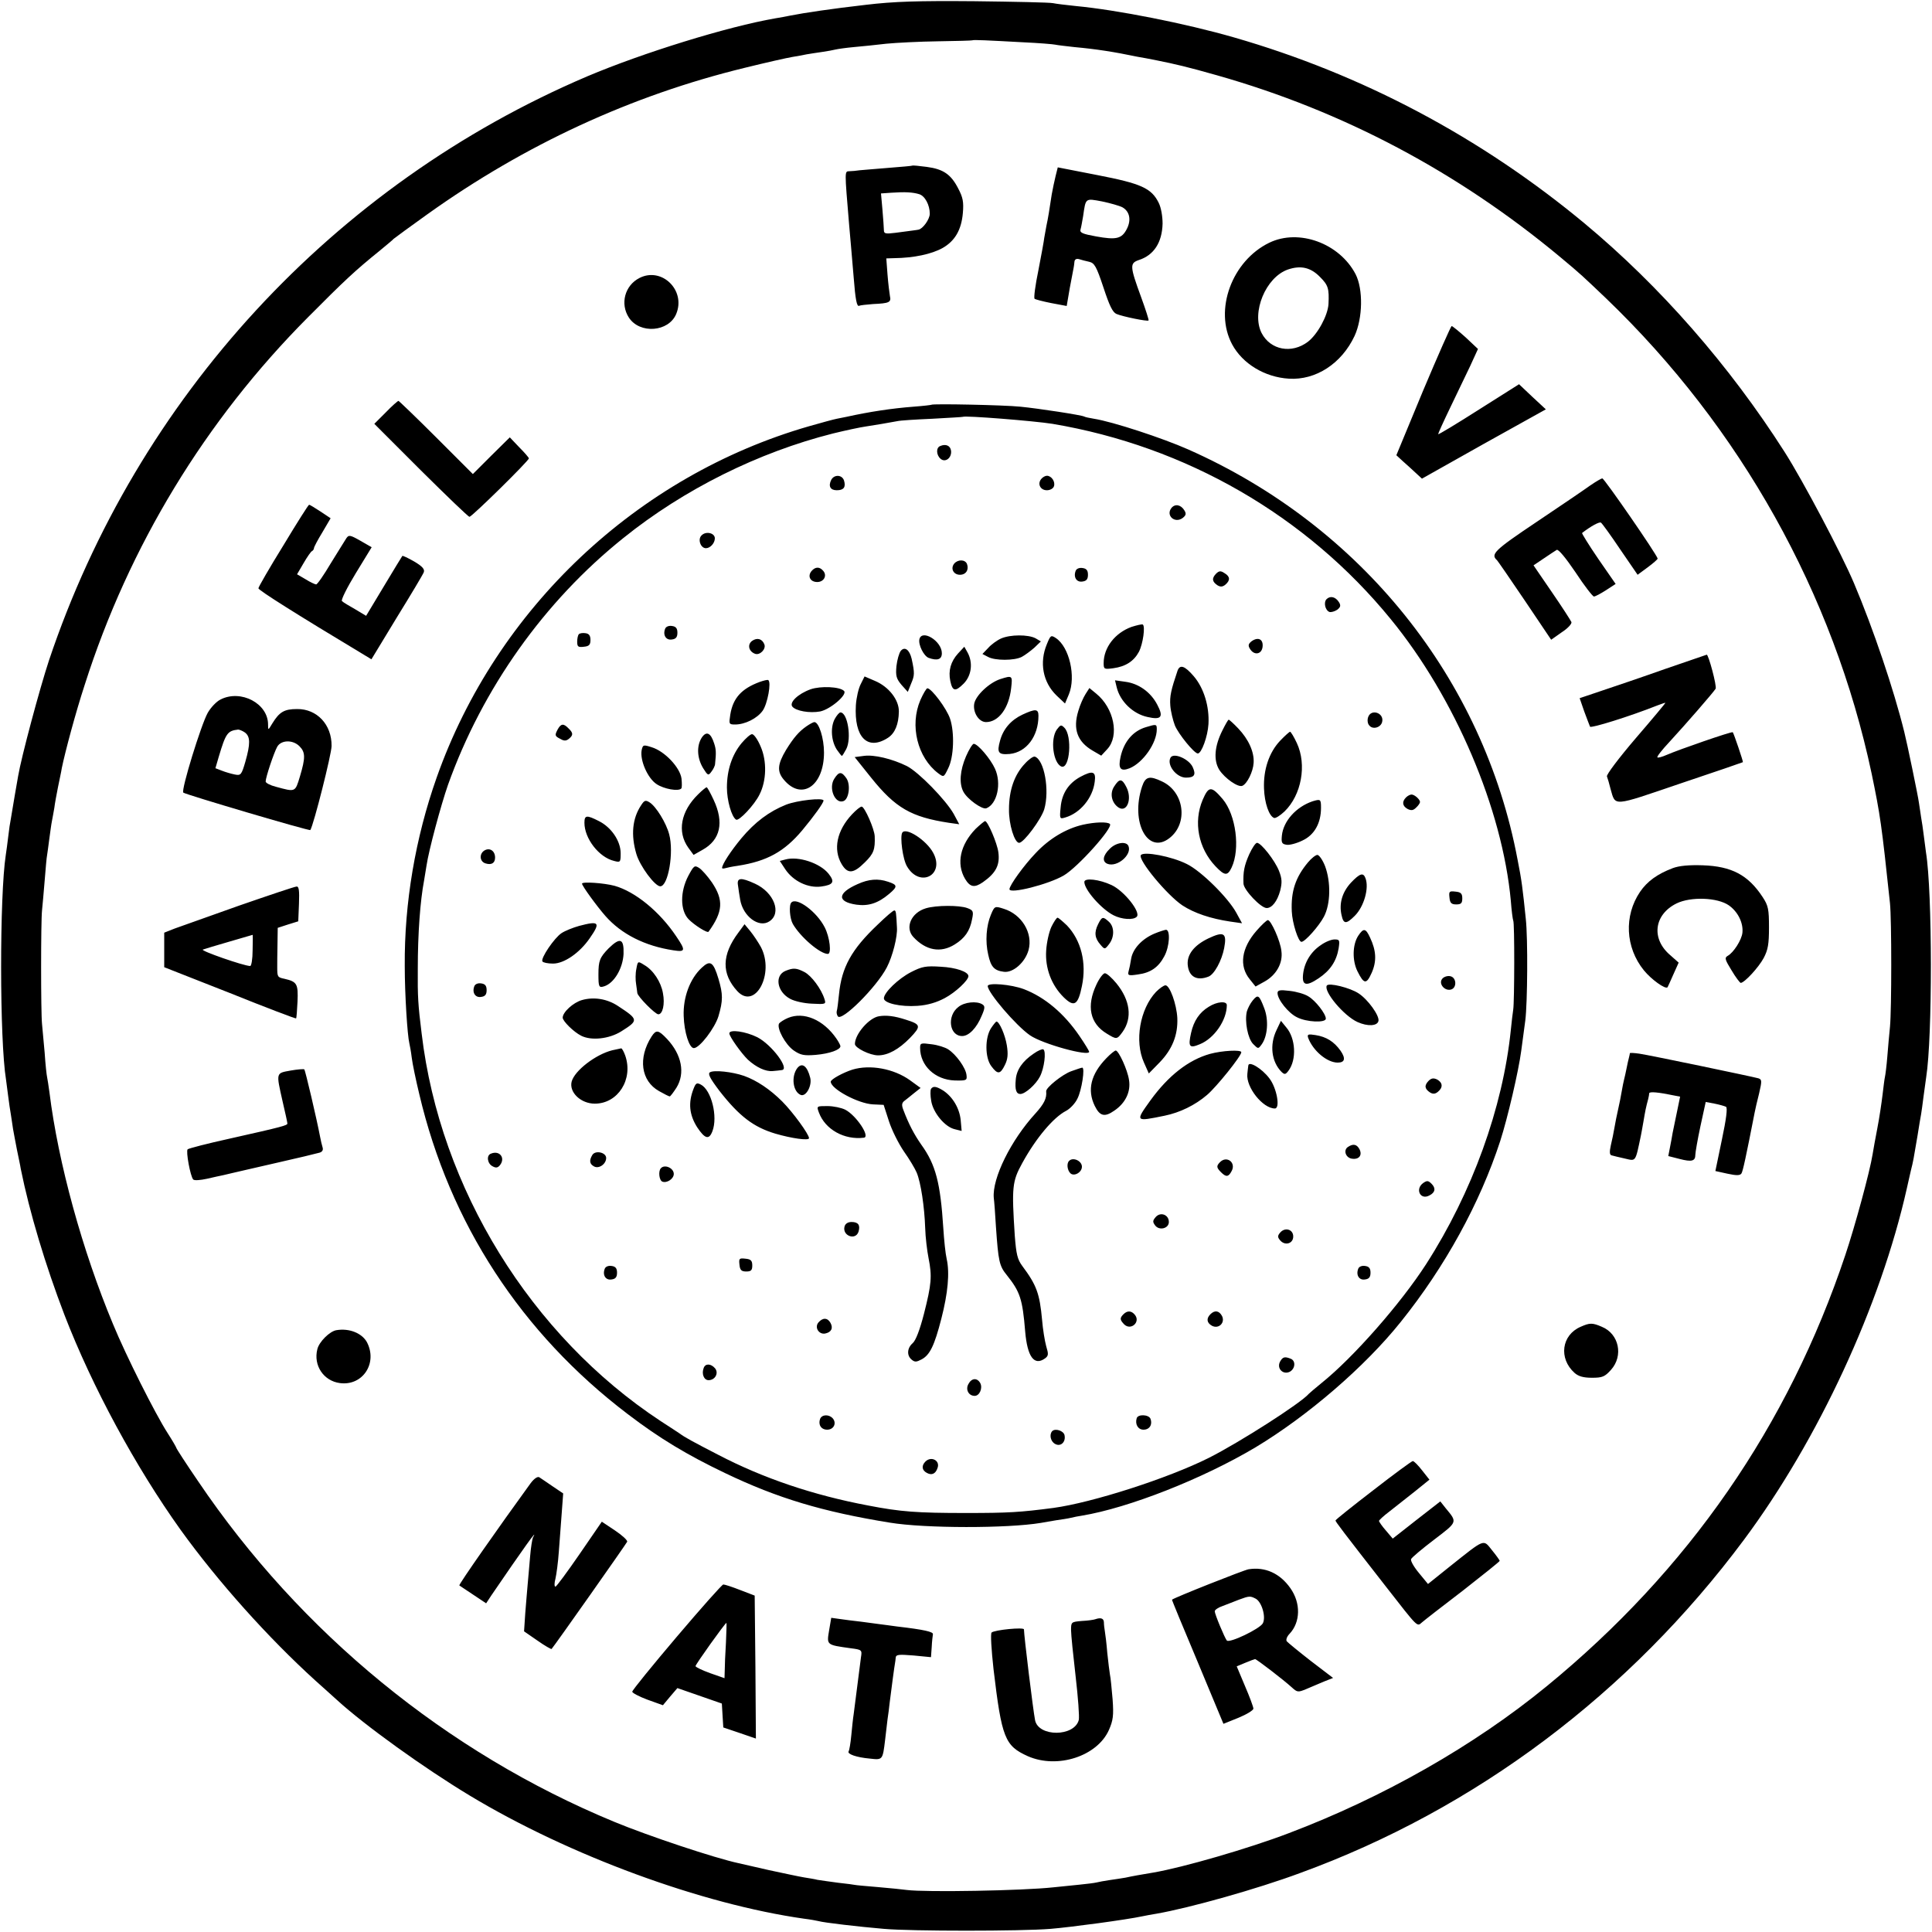
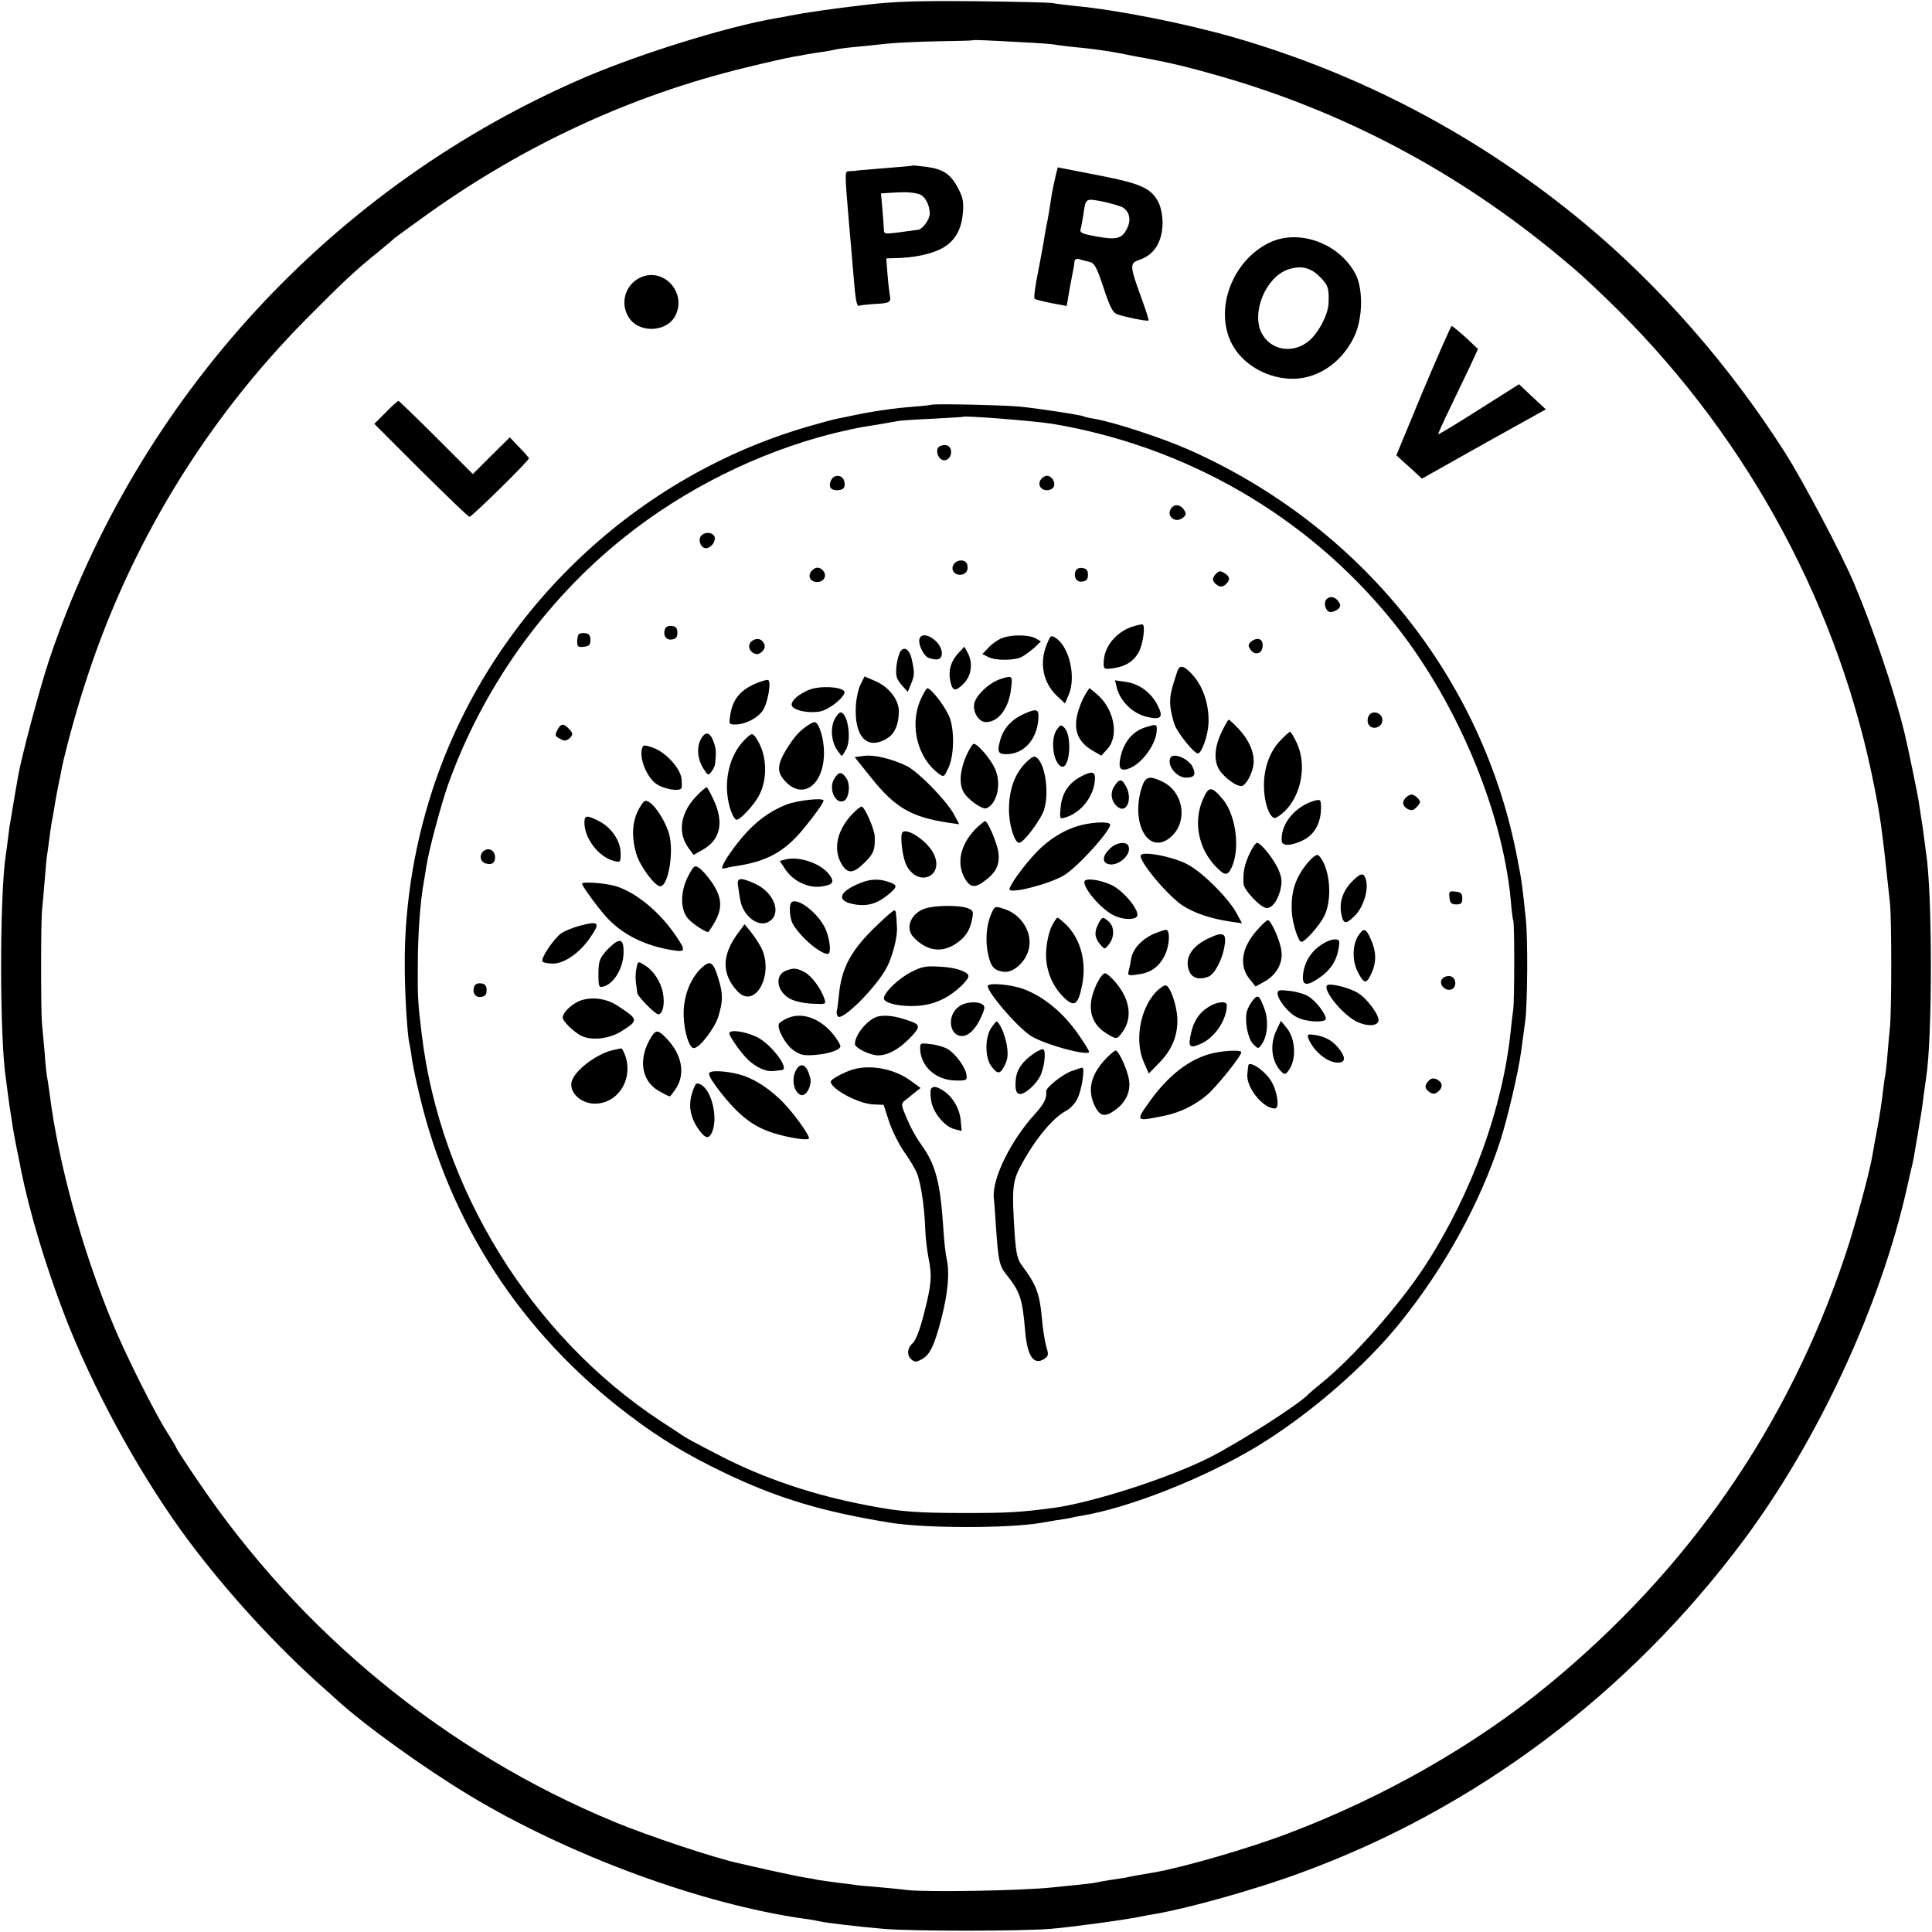
<svg xmlns="http://www.w3.org/2000/svg" version="1.0" width="1066.667" height="1066.667" viewBox="0 0 800 800">
  <path d="M358.5 2c-14 1.6-25.5 3.3-31.5 4.5-1.4.3-4.1.8-6 1.1-19.7 3.4-54.9 14.3-77.8 24-105.1 44.8-186.4 133-222.9 241.8-3.9 11.8-11.5 40.2-12.8 48-.5 2.9-2.1 11.9-3 17.6-.3 1.4-.8 4.7-1.1 7.5-.3 2.7-.8 6.1-1 7.5-2.6 16.7-2.6 76.7.1 93.1.2 1.3.6 4.4.9 6.9.3 2.5.8 5.8 1.1 7.5.2 1.6.7 4.3.9 6 .3 1.6 1 5.5 1.6 8.5.6 3 1.4 6.6 1.6 8 3.6 17.9 10.2 39.9 18.1 60.5 11.5 29.8 29.5 63 48.1 89 15.5 21.5 36.2 44.6 55.8 62.4 3.2 2.9 7.3 6.5 8.9 8 11.6 10.6 36.1 28.2 55 39.6 41.3 24.9 96.2 45 138.5 51 2.5.3 5.2.8 6 1 2 .6 16.4 2.3 27 3.2 11.1 1 56.9 1 69 0 8.5-.7 31.5-3.8 38-5.2 1.4-.3 4.1-.8 6-1.1 13.7-2.4 41.5-10.2 59.3-16.8 72.7-26.5 136.5-74.4 183.9-138.1 30.7-41.3 56.5-96.9 67.4-145.5.4-1.9.8-3.7.9-4 .1-.3.4-1.9.8-3.5.9-3.5 1.1-4.7 2.7-14.2.6-3.9 1.3-8 1.5-9 .2-1 .6-4.3 1-7.3s.9-6.6 1.1-8c2.6-16.4 2.6-76.6-.1-93.1-.2-1.3-.6-4.4-.9-6.9-.3-2.5-.8-5.9-1.1-7.5-.2-1.7-.7-4.4-.9-6-.3-2.6-5-25.2-6.1-29.5-4.3-17.4-12.8-42.6-20.8-61.5-5.2-12.3-21-42.2-28.7-54.3-22.9-35.9-51.6-68.7-83-94.8-42.9-35.6-91.9-61.6-145-76.9-20.1-5.8-48.5-11.4-65.5-13-3.8-.4-8.1-.9-9.5-1.2-1.4-.3-16-.6-32.5-.8-23.5-.2-33.3.1-45 1.5zm65 15.5c6.6.3 12.7.8 13.5 1 .8.2 4.4.6 7.9 1 8.9.8 16.6 2 26.1 4 1.4.2 5 .9 8 1.5 7.5 1.5 12.7 2.7 25 6.2 52.2 14.8 99.7 40 142 75.2 9 7.5 9.1 7.7 19.1 17.2C720.7 177 759.2 245.9 775 320.3c3.6 17.4 4.1 20.8 7.6 53.7.7 6.8.7 43.9 0 51.2-.3 2.9-.8 8.4-1.1 12.3-.3 3.8-.8 7.7-1 8.5-.2.8-.6 4.2-1 7.5s-1.3 9.4-2.1 13.5-1.7 9.1-2 11c-1.1 7-7.3 29.8-11.3 41.7-23.7 70.8-64.9 130.4-123.6 178.5-30 24.6-67.8 46.1-106.9 60.9-16.5 6.3-43.8 14.2-56.1 16.3-4.9.8-8.8 1.5-11.5 2.1-1.3.2-4.2.7-6.5 1-2.2.3-4.7.8-5.5 1-.8.2-4 .6-7 .9-3 .3-7.9.8-10.8 1.1-12.8 1.4-52.9 2.1-60.7 1.1-1.6-.2-7-.8-12-1.2-4.9-.4-9.2-.8-9.5-.9-.3-.1-3.4-.5-7-.9-3.6-.5-7.4-1-8.5-1.2-1.1-.3-3.6-.7-5.5-1-1.9-.3-8.4-1.7-14.5-3-6-1.4-11.8-2.7-12.7-2.9-9.8-2.1-37.4-11.3-51.4-17.1-69.5-28.7-130-78.3-172.4-141.1-5-7.3-9-13.5-9-13.8 0-.2-1.6-3-3.6-6.1-5.1-7.9-17.3-32.2-22.6-45.1-12.7-30.4-22.7-66.8-26.3-95.8-.4-2.8-.8-5.7-1-6.5-.2-.8-.7-5.3-1-10-.4-4.7-.9-10.1-1.1-12-.5-4.6-.5-42.5 0-47 .2-1.9.7-7.5 1.1-12.4.4-5 .8-9.7 1-10.5.1-.9.6-3.9.9-6.6.4-2.8.8-6.1 1.1-7.5.3-1.4.7-3.9 1-5.5.2-1.7.9-5.5 1.5-8.5s1.4-6.6 1.6-8c1.4-6.8 5.7-22.9 9.5-34.5 18.3-57.4 49.9-109.4 92.4-152.1 15.2-15.3 19.6-19.4 29.5-27.4 3-2.5 5.7-4.7 6-5.1.3-.3 6.6-4.9 14-10.2 40.3-28.8 84.5-49.2 131.3-60.6 8.9-2.2 17.8-4.2 19.7-4.5 1.9-.3 4.6-.8 6-1.1 1.3-.2 4.2-.7 6.5-1 2.2-.3 4.7-.8 5.5-1 .8-.2 4.2-.7 7.5-1 3.3-.3 9.4-.9 13.5-1.4 4.1-.4 13.8-.9 21.5-1 7.7-.1 14-.3 14.1-.4.3-.3 6.3 0 20.9.8z" />
  <path d="M377.7 68.6c-.1.1-4.5.5-9.7.9-5.2.4-10.6.9-12 1-1.4.2-3.3.4-4.3.4-2 .1-2-.6-.1 22.1.5 5.8.9 10 1.9 22 .7 9.1 1.3 12.2 2.3 11.6.4-.2 3-.5 5.7-.7 6.7-.3 7.6-.7 7-3.3-.2-1.1-.7-5.1-1-8.9l-.5-6.7 3.2-.1c8.3-.1 15.6-1.7 20.1-4.2 5.1-2.9 7.8-7.5 8.4-14.5.4-4.6 0-6.5-1.9-10.1-3-5.9-6.2-8.1-13.1-9-3.1-.4-5.8-.7-6-.5zm2.9 11.8c2.4.7 4.4 4.5 4.4 8.1 0 2.3-2.9 6.3-4.7 6.6-.9.2-2.9.4-9.5 1.3-4.1.5-4.8.4-4.8-1.1 0-1-.3-4.8-.6-8.5l-.6-6.7 4.3-.3c5.7-.4 8.9-.2 11.5.6zm56.5-7.5c-.5 2-1.2 5.4-1.6 7.6-1 6.6-1.5 9.8-2.2 13-.3 1.6-.7 3.9-.9 5-.1 1.1-1.2 7.1-2.4 13.3-1.3 6.2-2 11.6-1.6 11.9.3.3 3.4 1.1 6.9 1.8l6.4 1.2 1.3-7.6c.8-4.2 1.5-7.9 1.6-8.4.1-.4.2-1.4.3-2.3.1-1 .8-1.4 1.9-1.1.9.3 2.8.8 4.2 1.1 2.2.5 3 1.9 5.9 10.6 2.5 7.6 3.8 10.3 5.4 11 2.6 1.1 12.9 3.2 13.3 2.7.2-.1-1.2-4.5-3.1-9.7-4.7-12.8-4.7-14-1-15.3 6.3-2 9.7-7.3 9.9-15.1 0-3-.6-6.6-1.6-8.6-3-6.1-7.3-8-25.4-11.5L438 69.3l-.9 3.6zm27.6 12.9c3.1 1.7 3.8 5.3 1.9 9-2.1 4.1-4.4 4.6-12.7 3.1-5.5-1-6.8-1.5-6.5-2.8.3-.9.7-3.4 1.1-5.6 1.1-7.6.8-7.4 7.8-6.1 3.4.7 7.2 1.8 8.4 2.4zm60.9 14.7c-15.5 7.5-23 27.9-15.4 42.1 4.3 8 13.5 13.6 23.5 14.2 11.1.7 21.8-6.2 27.2-17.7 3.4-7.4 3.6-19.4.4-25.6-6.7-12.8-23.5-18.9-35.7-13zm21 14.2c3.4 3.4 3.8 4.8 3.5 11.2-.3 4.8-4.5 12.5-8.5 15.6-6.7 5.1-15.5 3.5-19.2-3.6-4.3-8.5 1.7-23.1 10.9-26.3 5.3-1.8 9.4-.9 13.3 3.1zm-281.8.4c-6.1 3.1-8.1 10.7-4.4 16.4 4.5 6.9 16.5 6 19.6-1.5 4.1-9.8-6-19.6-15.2-14.9zm324.5 46.6l-11.1 26.8 2.6 2.4c1.5 1.3 3.9 3.5 5.4 4.9l2.6 2.4 25.6-14.4 25.7-14.3-5.6-5.2-5.5-5.2-16.6 10.5c-9.1 5.8-16.7 10.4-16.9 10.2-.1-.1 2.1-5 4.9-10.8 2.8-5.8 6.6-13.7 8.4-17.5l3.2-7-5.1-4.8c-2.9-2.6-5.5-4.7-5.8-4.7-.3 0-5.6 12-11.8 26.7zm-429.6 9.1l-4.7 4.7 19.3 19.3c10.6 10.5 19.6 19.2 20.1 19.2 1 0 24.6-23.2 24.6-24.2 0-.3-1.8-2.4-4-4.6l-3.9-4.1-7.7 7.6-7.6 7.6-15.2-15.2c-8.3-8.3-15.4-15.1-15.6-15.1-.3 0-2.7 2.1-5.3 4.8zm226-3.2c-.1.1-3.4.5-7.4.8-9.1.7-18.3 2.1-27.8 4.2-1.1.2-2.9.6-4 .8-1.1.2-6.3 1.6-11.5 3.1C263.8 197 205.5 252 180.8 322c-8.8 24.9-13.4 51.9-13.2 78 0 11.9 1.1 28.8 1.9 32 .2.8.7 3.5 1 6 .3 2.5 1.7 9.2 3.1 15 12.6 53.6 42.3 99.1 86.4 132.6 13.1 10 24.6 16.9 40.3 24.4 21.7 10.4 40.4 16 68.2 20.5 14.6 2.4 48.7 2.4 62.5.1 1.4-.3 4.3-.7 6.4-1.1 2.1-.3 4.8-.7 6-1 1.2-.3 3.2-.7 4.6-.9 19.3-3.2 49.9-15.2 71.9-28.3 21.6-13 45.2-33.3 60.1-51.9 18.4-22.9 32.8-49.2 41.2-74.9 3.1-9.6 7.6-29 8.7-37.3.6-4.2 1.3-10 1.7-12.7.9-7.2 1.1-33.8.2-42-1.3-12.6-1.7-16-3.4-24.5-14.1-75-64.8-138.2-136.4-169.9-10.6-4.7-31.3-11.5-39-12.7-1.9-.3-3.7-.7-4-.9-.9-.6-19.2-3.4-26.5-4.1-6.7-.7-36.3-1.3-36.8-.8zm50.1 7.9c55.3 9.3 105.1 38 140.1 80.9 26.6 32.5 46.2 78.6 49.7 116.6.3 4.1.8 7.8 1 8.2.6.9.5 33.6 0 36.8-.2 1.4-.7 5.2-1 8.5-3.3 32.2-16 67.3-35.1 97-10.6 16.4-30.1 38.6-43.3 49.2-2.6 2.1-4.9 4.1-5.2 4.4-3.3 3.9-28.8 20.2-41.5 26.6-17 8.5-48.2 18.5-64.3 20.7-13.8 1.8-18.5 2.1-36.2 2.1-20.3 0-27.1-.5-40.5-3.1-22.8-4.3-43.5-11.3-62.1-21-10.5-5.4-14.1-7.4-15.8-8.7-.6-.4-4.2-2.8-8.1-5.3-53.6-35.3-91.3-96.3-98.9-160.4-1.5-12-1.7-15.4-1.6-27 0-14.5 1-28 2.6-36.4.2-1.1.6-3.8 1-6.1.9-6.3 6-25.2 8.9-33.5 14.3-40 39.9-76 72.6-102.2 25.1-20.2 55.9-35.5 86.8-43.3 5.3-1.3 11.4-2.6 13.6-2.9 4-.6 9.2-1.5 13-2.2 1.1-.3 7.6-.7 14.5-1 6.9-.4 12.6-.7 12.7-.8.8-.6 29.6 1.7 37.1 2.9z" />
  <path d="M389.3 184.7c-1.8.7-1.6 3.8.2 5.3 2 1.7 4.7-.5 4.3-3.4-.3-2.1-2.2-2.9-4.5-1.9zm-45.1 14c-1.3 2.6-.4 4.3 2.3 4.3 2.9 0 3.8-1.3 3-4-.8-2.5-4.1-2.6-5.3-.3zm86.9-.3c-1.6 2-.3 4.6 2.4 4.6 1.3 0 2.6-.7 2.9-1.6.7-1.9-1-4.4-2.9-4.4-.7 0-1.8.6-2.4 1.4zm54 11.9c-2.5 3.1 1.3 6.6 4.6 4.2 1.4-1.1 1.6-1.8.7-3.2-1.4-2.3-3.8-2.8-5.3-1zm-194.6 11.4c-1.7 1.6-.4 5.3 1.8 5.3 1.8 0 3.7-2.1 3.7-4.1 0-2.2-3.7-3.1-5.5-1.2zm104.6 11.7c-1.6 2-.3 4.6 2.4 4.6 2.5 0 3.8-2.1 2.9-4.5-.8-1.9-3.8-1.9-5.3-.1zm-59.1 3.1c-1.7 2.1-.5 4.5 2.4 4.5 2.7 0 4.2-2.6 2.5-4.6-1.5-1.8-3.3-1.8-4.9.1zm109.4-.1c-1 2.6.4 4.8 2.8 4.4 1.7-.2 2.3-1 2.3-2.8 0-1.8-.6-2.6-2.3-2.8-1.3-.2-2.5.3-2.8 1.2zm58.1 1.2c-1.8 1.9-1.6 3.3.7 4.8 1.2.7 2.1.6 3.2-.3 2.1-1.8 2-3.4-.4-4.8-1.5-1-2.2-1-3.5.3zm45.8 10.5c-1.3 1.3-.6 4.6 1.2 5.3.7.2 2.1-.2 3.2-.9 1.4-1.1 1.6-1.8.7-3.2-1.4-2.2-3.6-2.7-5.1-1.2zm-80.8 11.5c-6.8 2.5-11.5 8.5-11.5 15 0 2.5.2 2.6 4 2.1 5.1-.7 8.5-2.9 10.6-6.8 1.7-3.3 2.7-10.6 1.6-11.3-.4-.2-2.5.3-4.7 1zm-193.1.8c-1 2.6.4 4.8 2.8 4.4 1.7-.2 2.3-1 2.3-2.8 0-1.8-.6-2.6-2.3-2.8-1.3-.2-2.5.3-2.8 1.2zm-35.7 2.2c-.4.4-.7 1.8-.7 3.1 0 2.1.4 2.4 2.8 2.1 2.1-.2 2.7-.8 2.7-2.8 0-1.8-.6-2.6-2-2.8-1.2-.2-2.4 0-2.8.4zm141 2.1c-.5 2.3 1.8 6.9 3.8 7.7 3.6 1.3 5.5.7 5.5-1.9 0-5.1-8.3-10.1-9.3-5.8zm33.8-.3c-1.6.7-4.1 2.5-5.3 3.9l-2.4 2.5 2.3 1.2c2.9 1.6 10.9 1.6 14 0 1.3-.7 3.6-2.4 5.2-3.8l2.7-2.6-2.2-1.3c-3-1.6-10.5-1.6-14.3.1zm19 2.3c-3.2 7.6-1.7 15.8 4 21.3l3.5 3.3 1.6-3.8c3-7.3.2-19.6-5.4-23.3-2-1.3-2.2-1.2-3.7 2.5zm-122.1-1.3c-2 1.5-1.4 4.3 1.2 5.3 2 .8 4.7-1.9 3.9-3.9-.9-2.3-3-2.9-5.1-1.4zm206.9.1c-1.4 1.1-1.6 1.8-.7 3.2 1.7 2.8 4.8 2.3 5.2-.8.4-3.2-1.8-4.3-4.5-2.4zm-145.3 4c-.7.9-1.5 3.7-1.8 6.3-.4 4.1 0 5.3 2.1 7.8l2.6 2.9 1.4-3.5c1.4-3.3 1.5-4.2.2-10.2-.9-3.8-2.9-5.2-4.5-3.3zm23.7 1.1c-3 3.3-4.1 7.1-3.2 11.4.9 4.3 2.1 4.5 5.5 1.1 3.3-3.3 4-8.7 1.6-13l-1.3-2.3-2.6 2.8zm90.9 7.1c-2.7 8-3.3 10.6-3 14.5.2 2.5 1.1 6.1 1.9 8.2 1.5 3.6 8 11.6 9.5 11.6s4.1-7 4.4-12.2c.4-7.3-1.9-14.9-6.1-19.8-3.7-4.3-5.7-5-6.7-2.3zm-131.2 5.6c-.9 1.7-1.8 5.6-2 8.7-.8 13.3 4.8 19 13.3 13.5 2.9-1.9 4.4-5.6 4.5-10.8.1-4.9-4.2-10.4-10-12.8l-4.2-1.8-1.6 3.2zm57.8-2.1c-4.6 1.5-10.2 6.8-10.8 10.2-.6 3.6 1.9 7.6 4.9 7.6 5.2 0 9.5-5.8 10.4-14.1.6-5.2.5-5.3-4.5-3.7zm-99.7 1.2c-7.5 2.8-11 6.7-12.1 13.5-.6 3.9-.6 4.1 2 4.1 4.1 0 9.1-2.5 11.4-5.7 2-2.8 3.7-11.9 2.3-12.7-.3-.2-1.9.2-3.6.8zm147.9 2.2c1.4 5.8 6.7 11 12.8 12.3 5.7 1.3 6.7 0 4-5.1-2.7-5.2-7.7-8.8-13.3-9.5l-4.2-.6.7 2.9zm-126.7.8c-5.3 1.9-9 5.5-7.6 7.2 1.5 1.8 7.1 2.8 11.5 2 4.3-.9 11.4-7 9.9-8.5-1.8-1.8-9.7-2.1-13.8-.7zm45.4 4.5c-4.5 10.5-1.2 23.8 7.4 30.3 2.3 1.7 2.3 1.7 4.1-2 2.4-4.7 2.7-14.9.8-20.6-1.4-4.2-7.7-12.6-9.4-12.6-.4 0-1.7 2.2-2.9 4.9zm68.4-2.5c-.9 1.4-2.3 4.5-3 7-2.3 7.5-.4 12.7 5.9 16.4l3.6 2.1 2.5-2.7c5.1-5.5 2.8-17-4.6-23l-2.8-2.3-1.6 2.5zm-26.1 8.5c-4.7 2.2-8 5.9-9.3 10.8-1.4 5-.7 5.9 4 5.5 6.9-.7 11.9-7.3 11.9-15.8 0-2.9-1.2-3-6.6-.5zm-77.8 1.9c-1.8 3.5-1.4 9 .9 12.6 1 1.4 1.9 2.6 2.1 2.6.2 0 1-1.3 1.8-2.8 2.3-4.4.6-15.2-2.4-15.2-.5 0-1.6 1.3-2.4 2.8zm220.9-.8c-.4 1.2-.2 2.7.5 3.4 1.4 1.8 4.7.9 5.3-1.4 1-3.8-4.6-5.7-5.8-2zm-60.3 5.4c-3.3 6.5-3.8 12.4-1.3 16.4 2.3 3.5 7.7 7.3 9.5 6.6 2-.8 4.5-5.9 4.7-9.5.3-4.5-2.1-9.8-6.4-14.3-1.9-2-3.7-3.6-3.9-3.6-.3 0-1.4 2-2.6 4.4zM334 300.7c-3.2 2.2-5.4 4.8-8.5 9.8-3.6 6-3.8 9-.9 12.4 7.4 8.8 16.6 2.5 16.6-11.3 0-5.9-2.1-12.6-4-12.6-.4 0-1.9.8-3.2 1.7zm-103 1.2c-1.4 2.6-1.3 2.9 1.1 4.1 1.5.9 2.4.8 3.5-.1 1.8-1.5 1.8-2.4-.2-4.3-2-2.1-3.1-2-4.4.3zm206.6.2c-2.8 4-1.5 13.9 1.9 15.3 3.5 1.3 4.6-12.8 1.2-16.1-1.3-1.3-1.6-1.2-3.1.8zm36.9-1c-5.4 1.6-9.1 6-10.5 12.3-1.1 4.9 0 6.2 3.8 4.7 5.5-2.3 11.2-10.4 11.2-16.1 0-2.2-.2-2.2-4.5-.9zm-183.9 4.3c-2.2 3.4-2 8.4.5 12.6 2 3.2 2.2 3.3 3.5 1.5.8-1 1.5-2.5 1.5-3.2.5-4.7.4-6.1-.4-8.5-1.4-4.4-3.2-5.2-5.1-2.4zm239.4 1.4c-4.5 4.8-6.9 11.9-6.6 19.7.2 6 2.1 11.5 4.2 12.2.6.2 2.5-1 4.3-2.7 7-6.8 9.3-19.3 5.1-28.3-1.2-2.6-2.5-4.7-2.8-4.7-.3 0-2.2 1.7-4.2 3.8zm-222.9.9c-4 4.8-6.1 11.2-6.1 18.4 0 5.3 1.9 12.1 3.8 13.3 1.2.7 7.6-6.1 9.7-10.4 2.9-5.7 3.1-13.8.5-19.8-1.2-2.9-2.8-5.2-3.6-5.2-.7 0-2.6 1.7-4.3 3.7zm-41.4 2.9c-.8 4.2 2.5 11.7 6.2 14.1 3 2 9 3.1 10.2 1.8.3-.2.3-2.1.1-4.1-.6-4.6-7-11.4-12.4-13-3.4-1.1-3.6-1-4.1 1.2zm134.3 2.6c-2.5 5.8-2.9 11.2-1.1 14.6 1.6 3.1 7.8 7.5 9.5 6.9 4.5-1.7 6.4-10.3 3.6-16.4-1.8-4-7.1-10.3-8.8-10.3-.5 0-2 2.4-3.2 5.2zm-42.3-.2l-3.8.5 6.8 8.5c10.1 12.6 16.6 16.3 32.2 18.7l4.3.6-2.3-4.3c-3.3-5.8-14.5-17.3-19.4-19.8-6.1-3-13.6-4.8-17.8-4.2zm66.7 3.2c-4.4 4.6-6.6 11.1-6.6 18.9-.1 6.3 2.3 13.9 4.2 13.9 1.9 0 9.1-9.7 10.4-13.9 2.3-7.9 0-20.5-3.9-21.8-.6-.2-2.5 1.1-4.1 2.9zm60.3-2.5c-1.7 3 2.4 8.3 6.4 8.3 3.5 0 4.2-1.2 2.8-4.3-1.5-3.4-7.9-6.2-9.2-4zm-139.2 8.7c-2.6 3.9.3 10.7 3.8 9.3 2.2-.8 3-6.7 1.2-9.4-2-2.9-3.1-2.9-5 .1zm101.8-.7c-4.9 2.7-7.6 6.9-8.1 12.5-.5 4.9-.4 5 1.9 4.3 6.2-1.8 11.4-8.1 12.2-14.8.6-4.3-.8-4.8-6-2zm25.6 4c-4.9 14.8 2.4 28.4 11.4 21.3 7.8-6.1 6.1-19.1-3.1-23.4-5.2-2.5-6.9-2.1-8.3 2.1zm-11.5-.1c-2 2.9-1.1 6.9 1.8 8.8 3.5 2.2 5.7-3.7 3.2-8.5-1.8-3.6-2.9-3.6-5-.3zm-172.3 3.3c-7.2 7-8.8 15.5-4.1 22.1l2.2 3 3.7-2.1c7.4-4.1 9-11.3 4.6-20.7-1.3-2.8-2.6-5.2-2.9-5.2-.3 0-1.9 1.3-3.5 2.9zm208.9 2.3c-3.9 9.2-1.8 20 5.3 27.5 3.8 4 5 4.1 6.7.5 3.6-7.7 1.8-21.7-3.7-28.3-4.7-5.5-5.8-5.5-8.3.3zm84.2-1c-1.8 1.8-1.5 3.6.7 4.8 1.5.7 2.3.6 3.5-.6.9-.8 1.6-1.9 1.6-2.3 0-1.1-2.3-3.1-3.5-3.1-.6 0-1.6.5-2.3 1.2zm-316.7 3.2c-3.7 5.5-4.3 12.4-2 20.2 1.5 5.1 7.7 13.4 9.9 13.4 3.3 0 5.7-14.1 3.7-21.5-1.2-4.7-5.5-11.7-8.2-13.3-1.6-1-2.1-.8-3.4 1.2zm60-.2c-7 2.8-12.9 7.2-18.5 13.9-4.4 5.3-8 10.8-8 12.3 0 .3.6.3 1.3.1.6-.2 3-.7 5.2-1 12.2-1.9 19.3-5.9 26.7-14.7 4.9-5.9 8.8-11.3 8.8-12.3 0-1.3-10.9-.1-15.5 1.7zm218-1.4c-6.8 2.3-12.1 8.2-12.7 14.2-.3 3 0 3.5 2 3.8 1.2.2 4.2-.6 6.6-1.8 4.9-2.3 7.6-7.2 7.6-13.5 0-3.6-.2-3.7-3.5-2.7zm-190.7 5.4c-6.3 6.7-7.9 14.5-4.3 20.6 2.5 4.2 4.9 4 9.6-.7 3.7-3.6 4.3-5.4 4.1-10.8-.1-3-4.2-12.3-5.4-12.3-.6 0-2.3 1.4-4 3.2zM242 340.7c0 6.5 6 14.3 12.3 15.8 2.6.7 2.7.5 2.7-3.2 0-5-3.8-10.7-9-13.3-5.1-2.6-6-2.5-6 .7zm162 2.5c-6.4 6.6-8.1 14.4-4.4 20.7 2.1 3.5 3.9 3.8 7.4 1.4 5.4-3.8 7.1-7.1 6.4-12.4-.5-3.8-4.4-12.9-5.5-12.9-.3 0-2.1 1.5-3.9 3.2zm44.4-1.7c-7 1.6-14 5.8-19.6 11.8-4.8 5-10.8 13.3-10.8 14.9 0 2.1 16.2-2 22.5-5.7 5.8-3.4 20.5-19.8 19.1-21.3-1-1-6.3-.8-11.2.3zm-74.8 3.3c-1 1.7.2 11.1 2 14 5.3 9 15.8 3.5 10.8-5.7-2.8-5.2-11.3-10.7-12.8-8.3zm85.9 6.7c-2.9 2.8-3.2 5.3-.9 6.2 4 1.5 10.1-3.7 8.7-7.3-.8-2.2-5.2-1.6-7.8 1.1zm57.8 2.2c-2.1 4.7-2.6 7.4-2.4 12.2.1 2.6 7.2 10.1 9.6 10.1 2.2 0 4.4-2.8 5.6-7.2.8-3.3.8-4.9-.5-8.2-1.7-4.3-7.4-11.6-9.1-11.6-.6 0-2 2.1-3.2 4.7zm-316.6-1.6c-2.3 1.3-2.2 4.6.3 5.4 2.5.8 4-.1 4-2.4 0-2.7-2.1-4.2-4.3-3zm271.7 2c-1.2 2 10.8 16.5 17.2 20.8 4.9 3.2 11.7 5.5 19.8 6.7l4.9.7-2.4-4.4c-3.4-6.2-14.5-17.2-20.4-20.1-6.3-3.2-18-5.4-19.1-3.7zm69.2 3c-5.1 6.1-7.1 11.9-6.7 20.3.2 4.8 2.7 12.6 4 12.6 1.5 0 7.3-6.6 9.3-10.4 2.8-5.3 2.9-14.4.5-20.9-1-2.6-2.5-4.7-3.2-4.7-.7 0-2.5 1.4-3.9 3.1zm-216.4-1.2l-2.3.6 2.3 3.5c3.3 4.9 9.4 7.8 14.8 7.1 5.1-.7 5.8-1.9 3.1-5.3-3.5-4.4-12.5-7.4-17.9-5.9zm-40.2 6.8c-3.4 6.5-3.4 14.2.1 17.9 2.3 2.4 7.8 5.9 8.3 5.2 6-8.3 6.3-13.1 1.4-20.4-1.8-2.6-4.2-5.3-5.3-6-1.9-1.2-2.2-1-4.5 3.3zm274.4 2.8c-3.6 3.9-5 8.6-3.9 13.4.8 3.8 1.9 3.9 5.5.3 3.8-3.8 6-11.5 4.4-15.6-.9-2.4-2.3-2-6 1.9zm-253.8 1.2c.2 1.6.6 4.2.9 5.9 1.2 6.9 7.8 11.8 12.1 8.9 5.2-3.4 1.9-12-6-15.6-5.9-2.7-7.6-2.5-7 .8zm49.5-.6c-8.4 3.7-8.6 7.3-.5 8.5 5 .7 9-.6 13.5-4.4 3.7-3.1 3.6-3.8-.4-5.1-4.1-1.4-8-1.1-12.6 1zm93.9-.9c0 3.2 7 11.2 12.1 13.8 3.3 1.7 8.2 2.1 9.6.6 1.8-1.8-5.1-10.6-10.4-13.1-5.1-2.4-11.3-3.1-11.3-1.3zm-208 .7c0 .9 6.1 9.3 9.7 13.4 6.6 7.5 16.3 12.4 28.1 14.2 5.1.8 5.2.1 1.2-5.8-6.9-10.3-17-18.5-25.5-20.9-4.5-1.2-13.5-1.8-13.5-.9zm359.2 5.8c.2 2.2.8 2.8 2.8 2.8 2 0 2.5-.5 2.5-2.5s-.6-2.6-2.8-2.8c-2.6-.3-2.8-.1-2.5 2.5zm-272.5 2c-1.1 1-.7 6.6.6 8.9 3.2 5.5 11.3 12.4 14.5 12.4 1.6 0 .8-6.9-1.3-11-3.3-6.5-11.6-12.6-13.8-10.3zm55.7 2.4c-6.1 1.8-8.8 8-5.2 11.9 5.2 5.6 11.3 6.7 17.1 3.1 4.2-2.6 6.3-5.6 7.2-10.4.7-3.3.5-3.8-2-4.7-3.2-1.2-12.8-1.2-17.1.1zm26.9 2.7c-1.9 4.5-2.4 11-1.1 16.5 1.1 5.1 2.5 6.6 6.5 7.1 3.8.5 8.8-3.9 10.2-9 1.9-7-2.8-14.8-10.3-17.1-3.7-1.2-3.8-1.1-5.3 2.5zm-46.8 4c-10.9 10.3-15 17.7-16.1 29-.3 3.1-.7 6.2-.9 6.8-.2.6 0 1.6.4 2.2 1.5 2.5 16.1-12.1 20.3-20.2 2.4-4.6 4.5-12.8 4.2-16.6-.3-6.2-.4-7-1.1-7-.5 0-3.5 2.6-6.8 5.8zm71.9.9c-1 2.1-2 6.5-2.2 9.9-.5 7.3 2.2 14.4 7.3 19.4 4.3 4.2 5.9 3.2 7.5-4.7 2-9.6-.3-18.9-6.2-25.1-1.8-1.7-3.5-3.2-3.9-3.2-.4 0-1.5 1.7-2.5 3.7zm19.3-1c-1.7 3.4-1.4 5.8 1 8.5 1.7 2 1.8 2 3.5-.2 2.3-2.9 2.3-7.2 0-9.3-2.5-2.3-2.9-2.2-4.5 1zm65.6 2.7c-6.3 7.2-7.3 14.6-2.8 20.1l2.4 3 3.8-2.1c4.8-2.7 7.6-7.6 6.9-12.6-.4-4.1-4.3-12.8-5.6-12.8-.5 0-2.6 2-4.7 4.4zm-280.5-2c-2.5.7-5.8 2-7.3 3-3 2-8.7 10.4-7.9 11.7.3.5 2.3.9 4.4.9 4.6 0 11-4.4 15.2-10.5 4.6-6.6 3.9-7.3-4.4-5.1zm66 2.7c-7 9.3-7.1 17.1-.5 24.3 7.4 8 15.5-7.2 9.8-18.2-1.1-2-3.1-5-4.4-6.6l-2.4-2.9-2.5 3.4zm172.2.5c-5.2 2.2-8.9 6.3-9.6 10.3-.3 2-.8 4.4-1.1 5.4-.4 1.6 0 1.8 3.9 1.2 5.3-.7 8.5-3 10.9-7.5 2.2-4 2.6-11 .7-11-.7.1-2.9.8-4.8 1.6zm84.4.9c-2.4 3.7-2.5 10.3-.3 14.7 2.7 5.4 3.7 5.5 5.9.6 2.1-4.8 1.9-9.1-.7-14.6-1.8-3.9-2.7-4-4.9-.7zm-62.1 1.1c-5.8 2.8-8.8 6.6-8.5 10.8.4 5 3.7 6.9 8.6 5 2.4-.9 5.5-6.6 6.5-11.8 1.2-6.3-.1-7.1-6.6-4zM252 392.7c-3.7 3.8-4.2 5.2-4.2 10.8 0 5.2.2 5.6 2.4 4.9 4.1-1.3 7.7-7.4 8-13.4.2-6.4-1.4-7-6.2-2.3zm295-1.4c-4.1 2.7-6.8 7-7.4 11.9-.6 4.9 1.2 5.4 6.4 1.9 4.8-3.2 7.4-7.1 8.3-12.4.5-3.4.4-3.7-1.7-3.7-1.3 0-3.8 1-5.6 2.3zm-283.5 9.9c-.4 1.8-.4 4.7-.1 6.3.2 1.7.5 3.3.5 3.7.2 1.5 7.4 8.8 8.7 8.8 1.8 0 2.8-4.2 1.9-8.8-.8-4.6-4-9.5-7.7-11.6-2.7-1.7-2.7-1.7-3.3 1.6zm27.1-.5c-4.9 4.5-7.8 12.3-7.5 20 .2 6.7 2.3 13.3 4.2 13.3 2.4 0 8.7-8.3 10.2-13.2 1.9-6.5 1.9-9.1 0-15.5-2.1-7-3.4-7.9-6.9-4.6zm86.7 1.8c-5.3 2.7-11.3 8.5-11.3 10.9 0 2 6.9 3.6 13.9 3.1 4.3-.3 7.9-1.4 11.3-3.2 4.5-2.4 9.8-7.4 9.8-9.1 0-1.8-5.2-3.6-11.5-3.9-6.1-.4-7.7-.1-12.2 2.2zm-52-.5c-4.7 1.9-3.6 8.7 1.9 11.6 1.8 1 5.9 1.9 9.1 2 5.6.3 5.8.2 5.1-1.9-1.3-4.2-5.4-9.7-8.3-11.2-3.3-1.7-4.6-1.8-7.8-.5zm128.7 5.7c-4.2 8.9-2.7 16.1 4.3 20.3 4.1 2.5 4.2 2.5 6.6-.8 4-5.7 3.1-13-2.6-20-1.9-2.3-4-4.2-4.8-4.2-.7 0-2.3 2.1-3.5 4.7zm143.2-2.4c-1.6 1.9.8 5 3.4 4.5 2.8-.5 2.6-5.2-.2-5.6-1.1-.2-2.6.3-3.2 1.1zm-400.8 3.1c-1 2.6.4 4.8 2.8 4.4 1.7-.2 2.3-1 2.3-2.8 0-1.8-.6-2.6-2.3-2.8-1.3-.2-2.5.3-2.8 1.2zm212.6-.1c0 2.7 11.7 16.4 17.5 20.4 5.2 3.6 24.5 8.9 24.5 6.8 0-.3-1.8-3.3-4-6.5-6.4-9.4-14.4-16.1-23-19.4-5.3-2-15-2.8-15-1.3zm140.4-.2c-1.4 2.4 7 12.5 12.7 15.1 4.2 1.9 8.3 1.7 8.7-.5.4-2.2-4.4-8.9-8.3-11.4-3.5-2.3-12.3-4.5-13.1-3.2zm-70.7 2.6c-6.7 7.1-9 20.4-5 29.3l2 4.5 4.5-4.6c5.2-5.4 7.6-11.3 7.3-18.4-.3-5.7-3.1-13.5-4.9-13.5-.7 0-2.4 1.2-3.9 2.7zm50.3.5c0 2.7 4.5 8.3 8 10 4 2.1 12 2.4 12 .6 0-2-4.3-7.5-7.2-9.2-1.5-1-5-2-7.8-2.3-4-.5-5-.3-5 .9zm-10.3 3.1c-1 1.2-2 3.2-2.4 4.5-1 4.1.4 11.3 2.6 13.5 2.1 2.1 2.1 2.1 3.5.2 2.5-3.4 3-10.1 1.1-15-2.1-5.5-2.6-5.9-4.8-3.2zm-277.7-.2c-3.6 1-8 5-8 7.3 0 1.4 4.5 5.9 7.7 7.5 4.2 2.1 11.5 1.3 16.5-1.8 7.3-4.6 7.3-4.9-1.4-10.6-4.4-2.9-9.9-3.8-14.8-2.4zm155.8 2.9c-4.8 3.7-3.7 12 1.6 12 2.8 0 6-3.3 8.1-8.4 1.4-3.2 1.4-4 .3-4.7-2.3-1.5-7.5-1-10 1.1zm103.7-.1c-3.8 2.3-6.2 5.8-7.3 10.8-1.3 5.8-.7 6.5 3.6 4.7 6-2.4 11.2-10 11.2-16.2 0-1.8-4.1-1.5-7.5.7zm-174.2 4.6c-1.7.7-3.3 1.8-3.7 2.3-1.1 1.9 2.6 8.8 6.1 11.2 2.8 1.9 4.2 2.2 9.1 1.8 5.7-.5 10.2-2.1 10.2-3.6 0-.4-.8-1.9-1.7-3.2-5.4-7.8-13.5-11.2-20-8.5zm37.7-.7c-4.1.6-10 7.4-10 11.5 0 1.6 6.2 4.7 9.6 4.7 4.1 0 8.6-2.5 13.2-7.2 4.7-4.9 4.6-5.6-1.8-7.6-4.6-1.5-8-1.9-11-1.4zm46.4 4.9c-2.6 3.9-2.6 12.3.1 15.8 2.6 3.5 3.7 3.4 5.6-.5 1.2-2.4 1.4-4.5.8-8.2-.7-4.3-3.1-9.8-4.3-9.8-.2 0-1.2 1.2-2.2 2.7zm118.2.8c-3 6.2-2.1 13.2 2.1 17.4 1.2 1.1 1.6 1.1 2.8-.5 3.5-4.6 3-13.5-.9-18l-2.2-2.7-1.8 3.8zm-258.8 2.7c-5.7 8.9-4.4 18.4 3.1 22.6 2.1 1.2 4.1 2.2 4.4 2.2.3 0 1.5-1.6 2.8-3.6 3.7-6 2.2-13.7-3.9-20.2-3.6-3.8-4.5-3.9-6.4-1zm32.2-1.3c0 1.3 5 8.3 7.7 10.9 3.5 3.2 7.4 5 10.3 4.7 1.4-.1 3-.3 3.7-.4 3.5-.3-4.1-10.5-10.1-13.6-4.8-2.4-11.6-3.4-11.6-1.6zm239.7 1.9c2 5.3 7.8 10.2 12.2 10.2 3 0 3.4-1.7 1.2-4.9-2.7-3.8-5.9-5.8-10.4-6.5-3.1-.5-3.5-.3-3 1.2zM381 433.9c0 7.4 6.2 13.2 14.3 13.5 4.9.1 5.2 0 4.9-2.3-.3-2.9-4.3-8.5-7.6-10.6-1.2-.8-4.3-1.8-6.9-2.1-4.4-.6-4.7-.5-4.7 1.5zm-127.5 1c-6.8 1.7-15.6 8.4-16.8 13-1.1 4.4 3.8 9.1 9.6 9.1 9.6 0 16-10.1 12.6-19.9-.6-1.7-1.4-3.1-1.7-3-.4.1-2 .4-3.7.8zm174.5 1.4c-4.6 3.1-7.1 6.7-7.4 10.8-.4 4.1.2 5.9 1.9 5.9 2 0 6.4-3.9 8.1-7.2 1.8-3.4 2.7-10.5 1.4-11.3-.4-.2-2.2.5-4 1.8zm30.1 1.9c-6.4 6.6-8 13.1-4.8 19.7 2.1 4.3 4.1 4.8 8.1 2 4.6-3.1 6.9-7.8 6.1-12.7-.6-4.2-4.3-12.2-5.5-12.2-.4 0-2.2 1.4-3.9 3.2zm42.9-1.8c-8.9 2.5-17.2 9-24.6 19.2-6.4 8.9-6.4 8.9 5.8 6.4 6.4-1.3 12.7-4.4 17.6-8.6 3.9-3.3 14.2-16.1 14.2-17.7 0-1.1-7.9-.7-13 .7zm15.9 4.8c-.1.7-.3 2.3-.4 3.5-.6 5.5 6.4 14.3 11.4 14.3 2.3 0 .8-8.5-2.3-12.5-3.1-4.1-8.5-7.3-8.7-5.3zm-186.7 1c-2.7 3.5-1.9 9.9 1.4 11.2 2.2.8 4.7-3.9 3.9-7.1-1.2-4.8-3.3-6.5-5.3-4.1zm22.8.7c-3.8 1.2-9 4-9 5 0 3 11.4 9.1 17.5 9.4l4.4.2 2.2 6.8c1.2 3.7 4 9.3 6.2 12.5 2.2 3.1 4.6 7.1 5.3 8.8 1.7 4.1 3.2 14.1 3.5 22.9.1 3.8.8 9.5 1.4 12.5 1.5 7.5 1.2 10.8-1.9 23-1.7 6.6-3.4 11.1-4.7 12.2-2.3 2-2.5 5.1-.4 6.8 1.3 1.1 2 1 4.1-.1 3.4-1.8 5.3-5.6 8.2-16.9 2.7-10.5 3.5-18.9 2.2-24.7-.5-2.1-1.1-7.9-1.4-12.8-1.2-18.6-3.1-26.2-9.1-34.5-3-4.3-5.2-8.5-7.4-14.3-.8-2-.7-2.9.2-3.7.7-.5 2.5-2 4-3.2l2.9-2.3-4.4-3.2c-6.7-4.8-16.5-6.6-23.8-4.4zm90.5.7c-3.6 1.3-10.5 6.8-10.3 8.3.3 2.9-.9 5.2-4.4 9.1-10.2 11.1-18 26.9-17.3 35 .2 1.4.6 6.8.9 12 1 14.4 1.4 16.2 4.5 20 5.5 6.9 6.5 9.9 7.6 23.3.9 10.5 3.7 14.4 8.2 11.2 1.5-1.1 1.5-1.8.5-5.1-.6-2.2-1.4-7.1-1.7-10.9-1-10.9-2.3-14.4-8.2-22.3-2-2.7-2.5-4.8-3.1-12.5-1.3-20.1-1.1-22.5 3.1-30.1 5.7-10.4 12.9-18.9 18.1-21.6 1.6-.8 3.8-3.1 4.7-5 1.8-3.4 3.3-13.1 2-12.9-.3 0-2.4.7-4.6 1.5zM294 444c-1 .6-.1 2.4 3.9 7.7 8.2 10.5 14.1 15 23.1 17.7 6.8 2 14 3 14 1.9 0-1.6-6.7-10.8-11.1-15.2-5-5-10.5-8.7-15.8-10.6-4.9-1.7-12.4-2.5-14.1-1.5zm297.5 3.6c-1.8 1.9-1.6 3.3.7 4.8 1.2.7 2.1.6 3.2-.3 2.2-1.8 2-3.8-.3-5.1-1.5-.7-2.4-.6-3.6.6zm-304.3 3.2c-2.3 5.8-1.8 10.8 1.5 16 3.2 4.8 4.9 5.3 6.3 1.6 2.3-6-.4-17-4.8-19.3-1.7-.9-2.1-.6-3 1.7zm98.3.1c-.3.6-.3 2.8.1 5 .8 4.9 5.7 10.8 9.8 11.7l2.8.7-.4-4.5c-.5-4.9-3.3-9.6-7.2-12.2-2.9-1.8-4.2-2-5.1-.7z" />
-   <path d="M339.1 460.7c2.6 7 10.5 11.4 18.6 10.4 2.8-.3-3.1-9.2-7.7-11.6-1.6-.8-4.9-1.5-7.4-1.5-4.5 0-4.5 0-3.5 2.7zm219.1 14.2c-2.1 1.3-1 4.6 1.7 4.9 2.9.4 4.3-1.5 3-4-1.1-2-2.6-2.3-4.7-.9zm-354.9 2.8c-2 .7-1.5 4.1.6 5.2 1.4.8 2.2.7 3.1-.4 2.4-3-.1-6.3-3.7-4.8zm42 .5c-1.4 2.3-1.2 3.8.7 4.8 2 1.1 5-1 5-3.5 0-2.3-4.4-3.3-5.7-1.3zm197.4 2.5c-1.1 1-.8 3.8.5 5.1 1.5 1.5 4.8-.3 4.8-2.7 0-2.4-3.7-4.1-5.3-2.4zm62.5.5c-1.6 1.6-1.5 2.3.4 4.2 2.1 2.1 3.1 2 4.4-.5 1.9-3.5-2-6.5-4.8-3.7zm-231.5 2.5c-1.2 1.1-.8 5.1.6 5.6 1.9.7 4.7-1.2 4.7-3.2 0-2.4-3.7-4.1-5.3-2.4zm315.7 6.1c-3.6 2.5-1.3 7.3 2.5 5.2 2.4-1.2 2.7-3 .9-4.8-1.4-1.4-1.9-1.4-3.4-.4zm-110.8 14.1c-1.3 1.5-1.4 2-.3 3.5 1.7 2.3 5.7 1.3 5.7-1.4 0-3-3.4-4.3-5.4-2.1zm-128.9 4c-1 3.8 4.6 5.9 5.8 2.1.8-2.7-.1-4-2.9-4-1.5 0-2.6.7-2.9 1.9zm180.3 2.6c-1 1.2-1 1.8 0 3 2 2.5 5.5 1.5 5.5-1.5s-3.5-4-5.5-1.5zm-223.8 13.2c.2 2.2.8 2.8 2.8 2.8 2 0 2.5-.5 2.5-2.5s-.6-2.6-2.8-2.8c-2.6-.3-2.8-.1-2.5 2.5zm-55.8 1.7c-1 2.6.4 4.8 2.8 4.4 1.7-.2 2.3-1 2.3-2.8 0-1.8-.6-2.6-2.3-2.8-1.3-.2-2.5.3-2.8 1.2zm312 0c-1 2.6.4 4.8 2.8 4.4 1.7-.2 2.3-1 2.3-2.8 0-1.8-.6-2.6-2.3-2.8-1.3-.2-2.5.3-2.8 1.2zm-97.2 18.8c-1.6 1.6-1.5 2.3.3 4.2 2.8 2.7 6.9-1 4.4-4-1.4-1.7-3.1-1.8-4.7-.2zm36 0c-1.8 1.8-1.5 3.6.7 4.8 2.8 1.4 5.5-1.3 4.1-4.1-1.2-2.2-3-2.5-4.8-.7zm-162.3 3.4c-1.7 2 .1 5 2.7 4.6 2.6-.5 3.5-2.2 2.3-4.4-1.2-2.2-3.2-2.3-5-.2zM530 563.9c-1.4 2.8 1.3 5.5 4.1 4.1 2.3-1.3 2.5-4.6.3-5.4-2.5-1-3.3-.7-4.4 1.3zm-238.6 2.5c-1 2.5.1 5.1 2 5.1 2.7 0 4.3-2.9 2.7-4.9-1.7-2-4-2.1-4.7-.2zm109.6 6.7c-1.3 2.3.1 4.9 2.6 4.9 2 0 3.4-3.2 2.3-5.3-1.3-2.3-3.6-2.1-4.9.4zm-61.4 14.4c-.9 2.4.4 4.5 2.9 4.5 2.7 0 4-2.6 2.4-4.6-1.5-1.8-4.5-1.8-5.3.1zm131.1-.3c-.8 2.5.5 4.8 2.8 4.8 2.5 0 3.8-2.1 2.9-4.5-.7-1.8-5.1-2-5.7-.3zm-35 5.4c-1.3 1.4-.7 4.3 1.2 5.3 2.3 1.3 4.5-.8 3.9-3.6-.3-1.8-3.8-3-5.1-1.7zm-52.5 12.6c-1.7 1.7-1.5 3.6.6 4.7 2 1.1 3.6.4 4.4-2 1.2-3.1-2.6-5.1-5-2.7zM658.5 201c-2.2 1.6-12.2 8.4-22.2 15.1-17.6 11.8-19.2 13.4-16.4 15.9.3.3 5.5 7.8 11.5 16.7l10.9 16.2 4.4-3.1c2.5-1.6 4.2-3.5 4-4.2-.3-.7-3.9-6.3-8.1-12.4l-7.6-11.1 4.3-2.9c2.3-1.6 4.7-3.1 5.3-3.5.7-.4 3.8 3.4 7.8 9.3 3.6 5.5 7.1 10 7.6 10 .6 0 2.8-1.2 5-2.6l4-2.6-7.2-10.4c-3.9-5.7-6.9-10.6-6.7-10.7 3.6-2.8 7.1-4.7 7.8-4.3.5.3 4.1 5.3 8 11.1l7.2 10.5 4.2-3.1c2.3-1.7 4.1-3.3 4.1-3.6-.4-1.8-22.1-33.2-22.9-33.2-.5 0-2.8 1.4-5 2.9zm-541.2 24.9c-5.7 9.2-10.3 17.2-10.3 17.7 0 .8 16.2 11 43 27.1l3.8 2.3 10.5-17.3c5.8-9.4 10.9-17.9 11.2-18.8.4-1.2-.6-2.4-4-4.4-2.6-1.5-4.8-2.5-4.9-2.3-.1.1-3.6 5.8-7.6 12.5l-7.4 12.3-4.5-2.7c-2.5-1.4-5-2.9-5.5-3.4-.5-.4 2.1-5.6 5.7-11.5l6.6-10.8-4.7-2.7c-4.2-2.4-4.8-2.5-5.8-1-.6.9-3.4 5.5-6.4 10.3-2.9 4.9-5.6 8.8-6.1 8.8-.4 0-2.4-.9-4.3-2.1l-3.6-2.1 2.7-4.6c1.5-2.6 3.1-4.9 3.5-5 .4-.2.8-.8.8-1.2 0-.5 1.6-3.5 3.5-6.6l3.4-5.8-4.2-2.8c-2.3-1.5-4.4-2.8-4.7-2.8-.3 0-5.1 7.6-10.7 16.9zM689.5 277c-9.3 3.3-21.1 7.3-26.2 9l-9.2 3.1 1.9 5.5c1.1 3 2.2 5.8 2.4 6.3.5.7 16.3-4.2 27.9-8.8 1.6-.6 3-1.1 3.3-1.1.2 0-5.3 6.6-12.2 14.6-7.1 8.3-12.3 15.2-12 15.9.3.8 1 3.1 1.5 5.2 2.1 7.3.5 7.4 28.7-2.2 14.3-4.8 26-8.8 26.1-8.9.2-.2-3.8-12-4.2-12.4-.4-.4-22.1 7.1-27.4 9.4-1.8.8-3.6 1.3-3.8 1-.3-.3 1.9-3.1 4.9-6.3 7-7.6 18.2-20.5 19.2-22.1.6-1-3-14.4-3.7-14.1-.1 0-7.8 2.7-17.2 5.9zM91.4 289.6c-1.7.8-4.1 3.3-5.4 5.6-2.7 4.8-11.1 32-10.1 33 .6.7 52.3 16 52.6 15.5 1.4-2.2 8.8-31.5 8.8-34.8.1-8.9-6.1-15.4-14.3-15.3-5.3 0-7.3 1.2-10.2 5.9-1.8 3-1.8 3-1.8.5 0-8.7-11.2-14.6-19.6-10.4zm10 13.7c2.3 1.7 2.3 4.7.2 12.1-1.6 5.5-1.9 5.8-4.4 5.3-1.5-.3-3.9-1-5.4-1.6l-2.6-1 1.4-4.8c2.9-9.7 3.6-10.7 8-11.2.5 0 1.8.5 2.8 1.2zM124 309c2.5 2.5 2.5 4.8.2 12.5-2 6.6-1.8 6.5-9.9 4.3-2.4-.6-4.3-1.6-4.3-2.2 0-1.7 3.4-11.9 4.8-14.4 1.6-2.8 6.4-3 9.2-.2zm568.6 50.5c-6.3 2.4-10.5 5.4-13.5 9.8-6.7 9.9-6.1 23 1.6 32.5 3 3.7 8.9 8 9.8 7 .1-.2 1.2-2.5 2.4-5.3l2.2-4.9-3.5-3.1c-8-6.8-6.7-16.8 2.6-21.4 5.9-2.9 17-2.5 21.7.8 3.8 2.7 6 7.3 5.6 11.3-.3 3-3.7 8.3-6.1 9.6-1.4.8-1.1 1.6 1.6 6 1.7 2.9 3.5 5.2 3.8 5.2 1.6-.1 7.4-6.4 9.5-10.3 1.8-3.4 2.2-5.8 2.2-12.7 0-7.5-.3-9-2.6-12.5-6-9.2-12.9-12.8-24.8-13.2-5.8-.2-9.9.2-12.5 1.2zM99 375c-12.4 4.4-24.4 8.7-26.7 9.5l-4.3 1.7v14.3l27.2 10.7c14.9 6 27.3 10.7 27.4 10.5.2-.2.4-3.3.6-7 .3-7.3-.2-8.2-5.4-9.4-2.9-.6-3-.8-3-4.8 0-1.4 0-5.6.1-9.4l.1-6.9 4.3-1.4 4.2-1.3.3-7.3c.2-5.4 0-7.2-1-7.1-.7 0-11.4 3.6-23.8 7.9zm5.6 18.5c0 3.6-.5 6.5-1 6.5-2.6 0-20.9-6.4-19.6-6.8.8-.3 5.8-1.8 11-3.3 5.2-1.5 9.6-2.8 9.6-2.8.1-.1.1 2.8 0 6.4zm570.3 42.6c0 .2-.2 1.1-.4 1.9-.2.8-.7 2.8-1 4.5-.3 1.6-.8 3.7-1 4.5-.2.8-.7 3.1-1 5-.3 1.9-1 5.3-1.5 7.5s-1.2 5.6-1.5 7.5c-.3 1.9-1 5.2-1.5 7.3-.6 2.7-.5 3.9.3 4.1.7.2 3.1.8 5.4 1.3 4.8 1.1 4.4 1.8 6.8-9.7.1-.3.5-2.8 1-5.5.8-4.7 1-5.8 2-9.5.2-.8.4-1.9.4-2.3.1-.8 4-.4 10.2.9l2.6.5-1.3 6.3c-.7 3.5-1.5 7.4-1.8 8.7-.2 1.3-.7 4-1.1 6l-.7 3.6 4.7 1.2c5 1.3 6.5.9 6.5-1.7 0-.9.9-6.2 2.1-11.8l2.2-10.1 3.7.7c2 .4 4.1 1 4.7 1.3.7.4.1 5.1-1.7 13.6l-2.7 13 5 1.1c3.7.8 5.2.8 5.8-.1.6-1 1.8-6.5 5.5-25.4.2-1.1 1-4.6 1.8-7.7 1.2-5.2 1.2-5.8-.3-6.3-2.5-.7-45.1-9.6-49.3-10.2-2.1-.3-3.8-.4-3.9-.2zm-554.6 7.2c-6.1 1.1-6 .7-3.3 12.7 1.1 4.7 2 8.8 2 9.2 0 .8-1.7 1.3-24 6.3-9.1 2-16.8 4-17.3 4.4-.8.8 1.1 11.1 2.3 12.5.5.5 2.9.3 5.7-.3 2.6-.6 5.7-1.3 6.8-1.5 1.1-.3 5.2-1.2 9-2.1 3.9-.9 9.9-2.3 13.5-3.1 8.8-2 15.1-3.5 17.3-4.1 1.1-.3 1.6-1.1 1.3-2.1-.3-.9-.8-3.1-1.1-4.7-1.3-6.9-6.1-27.4-6.5-27.7-.3-.2-2.9 0-5.7.5zm534.2 106.1c-7.9 3.4-9.2 13.1-2.5 19.1 1.6 1.4 3.6 2 7.2 2 4.3 0 5.3-.4 7.9-3.3 5.2-5.8 3.3-14.9-3.8-17.8-3.9-1.7-5-1.7-8.8 0zm-515.2 1.4c-2.7.4-7.2 4.8-7.9 7.9-1.7 6.7 2.6 13.1 9.3 14 9.5 1.3 15.8-8.3 11.2-17-2.1-3.7-7.3-5.8-12.6-4.9zm429.3 66.3c-8.6 6.6-15.6 12.2-15.6 12.5 0 .5 2.8 4.2 20.9 27.4 13.5 17.3 12.8 16.6 14.9 14.8.9-.8 8.6-6.8 17-13.2 8.3-6.5 15.2-12 15.2-12.3 0-.2-1.4-2.2-3.2-4.4-3.7-4.6-2.7-5-17.4 6.7l-9.1 7.3-3.7-4.5c-2.1-2.5-3.6-5.1-3.3-5.8.3-.7 4.6-4.3 9.6-8.1 9.7-7.4 9.6-7.1 4.8-12.9l-2.3-2.9-9.9 7.7-9.8 7.7-2.8-3.3c-1.6-1.8-2.8-3.6-2.9-4 0-.3 1.9-2.1 4.3-3.9 2.3-1.8 7-5.5 10.4-8.2l6.2-5-3-3.8c-1.7-2.2-3.4-3.9-3.9-3.9-.4 0-7.8 5.4-16.4 12.1zm-348.9-2.9c-12.8 17.6-29.9 42-29.5 42.3.2.1 2.7 1.8 5.7 3.8l5.4 3.6 2.1-3.2c13.1-19.2 19.8-28.6 17.3-24.1-.3.6-.9 4.2-1.2 8-.3 3.8-.8 8.9-1 11.4-.2 2.5-.7 7.9-1 12l-.5 7.5 5.5 3.8c3.1 2.2 5.8 3.7 5.9 3.5 1.4-1.6 30.9-43.5 31.3-44.4.2-.6-2.1-2.7-5.1-4.7l-5.4-3.6-9.2 13.4c-5.1 7.4-9.6 13.5-10 13.5-.5 0-.5-1.5 0-3.3.4-1.7 1.1-6.8 1.4-11.2.3-4.4.9-11.6 1.2-16l.6-8.1-4.3-2.9c-2.4-1.7-4.9-3.3-5.6-3.8-.7-.4-2.1.5-3.6 2.5zM517 649.8c-1.9.3-30.9 11.8-31.7 12.6-.1.1 4.7 11.7 10.6 25.7l10.7 25.7 6.2-2.5c3.4-1.4 6.2-3.1 6.2-3.8 0-.7-1.6-5-3.5-9.4l-3.4-8.1 3.6-1.5c1.9-.8 3.8-1.5 4-1.5.6 0 11.8 8.6 15.2 11.7 2.3 2.1 2.6 2.1 6 .7 2-.9 5.3-2.2 7.3-3.1l3.8-1.5-9.3-7.1c-5-3.9-9.5-7.6-9.9-8.1-.4-.6.1-2 1.2-3.1 4.5-4.8 4.7-12.7.3-18.9-4.3-6.1-10.4-8.9-17.3-7.8zm3 12.2c2.5 1.4 4.3 7.6 2.9 10.2-1.3 2.3-13.8 8.3-14.9 7.1-.9-1.1-5-10.9-5-12.1 0-.6 1.5-1.6 3.3-2.2 1.7-.7 4.8-1.8 6.7-2.6 4.3-1.6 4.7-1.6 7-.4zm-239.8 15.8c-10.1 11.9-18.4 22.1-18.4 22.7 0 .5 2.8 2 6.3 3.3l6.4 2.3 3-3.6 3-3.5 9.2 3.2 9.2 3.2.3 5 .3 4.9 6.8 2.3 6.7 2.3-.2-29.6-.3-29.6-6-2.3c-3.3-1.3-6.4-2.3-7-2.3-.5 0-9.2 9.8-19.3 21.7zm20.4 2.4c-.3 4.6-.5 9.7-.5 11.5l-.1 3.2-6-2.1c-3.3-1.2-6-2.5-6-2.9 0-.7 12.2-17.8 12.8-17.9.1 0 0 3.7-.2 8.2zm42.7-5c-1 6-1.1 5.9 8.9 7.3 4.7.6 4.8.7 4.3 3.8-.2 1.8-.9 7-1.5 11.7-.6 4.7-1.3 9.9-1.5 11.7-.3 1.8-.7 5.8-1 8.9-.3 3.2-.8 6.1-1.1 6.6-.7 1.1 3.2 2.5 8.8 3 5.3.6 5.3.6 6.3-7.7.3-2.8.8-6.6 1-8.5.3-1.9.7-5.1.9-7 .7-5.7 2-15.4 2.2-16.3.1-.4.2-1.4.3-2.3.1-1.3 1.2-1.4 7.4-.9l7.2.7.3-4.2c.1-2.3.4-4.7.5-5.3.2-1-3.6-1.9-14.8-3.2-2.7-.4-6.1-.8-7.5-1-1.4-.2-4.7-.6-7.5-1-2.7-.3-6.7-.8-8.7-1.1l-3.6-.5-.9 5.3zm110.2-4.7c-.5.2-3 .6-5.5.7-4.4.4-4.5.4-4.5 3.8 0 1.9.9 10.6 1.9 19.2 1 8.6 1.6 16.7 1.3 18-1.8 7-16.7 7.1-18.1.1-.8-4-4.6-35-4.6-37.6 0-1-12.2.2-13.4 1.3-.5.5-.1 7 .8 15.2 3.4 28.6 4.7 31.7 14.2 36 12.3 5.4 28.8 0 33.6-10.9 1.7-3.9 2-5.9 1.5-12.7-.4-4.5-.8-9-1.1-10.2-.2-1.1-.7-5.2-1.1-9-.3-3.8-.8-7.8-1-8.9-.2-1.1-.4-2.8-.4-3.8-.1-1.6-1.3-2-3.6-1.2z" />
</svg>